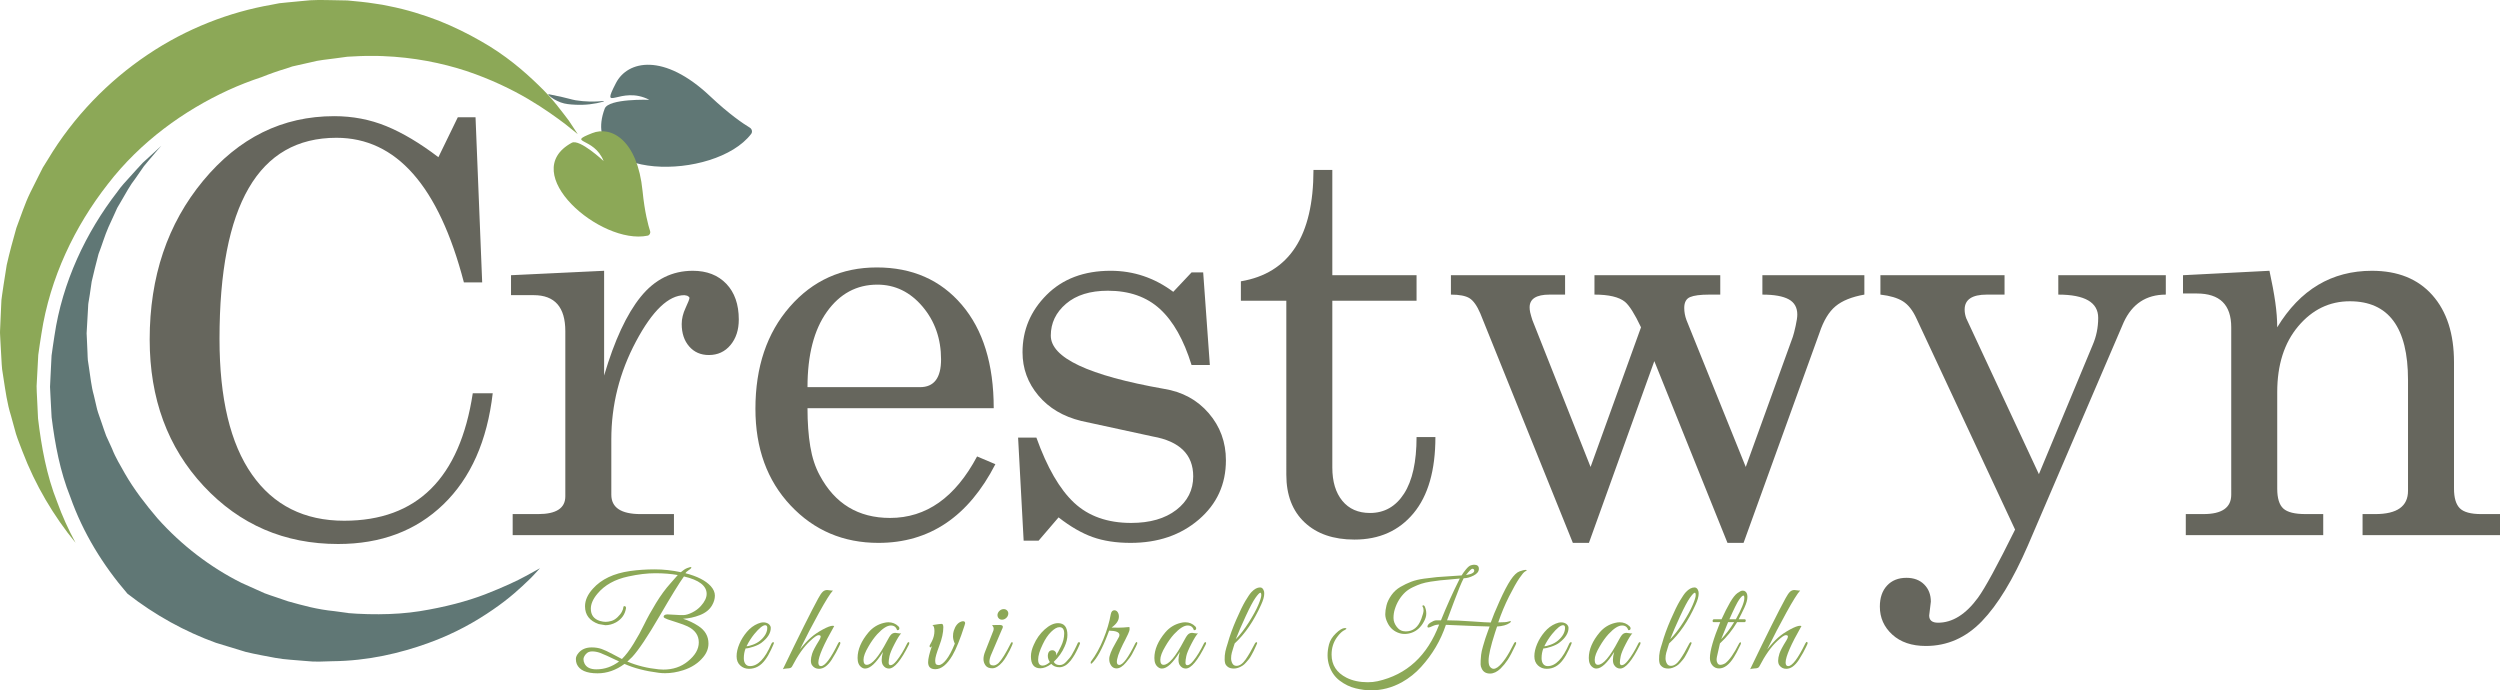
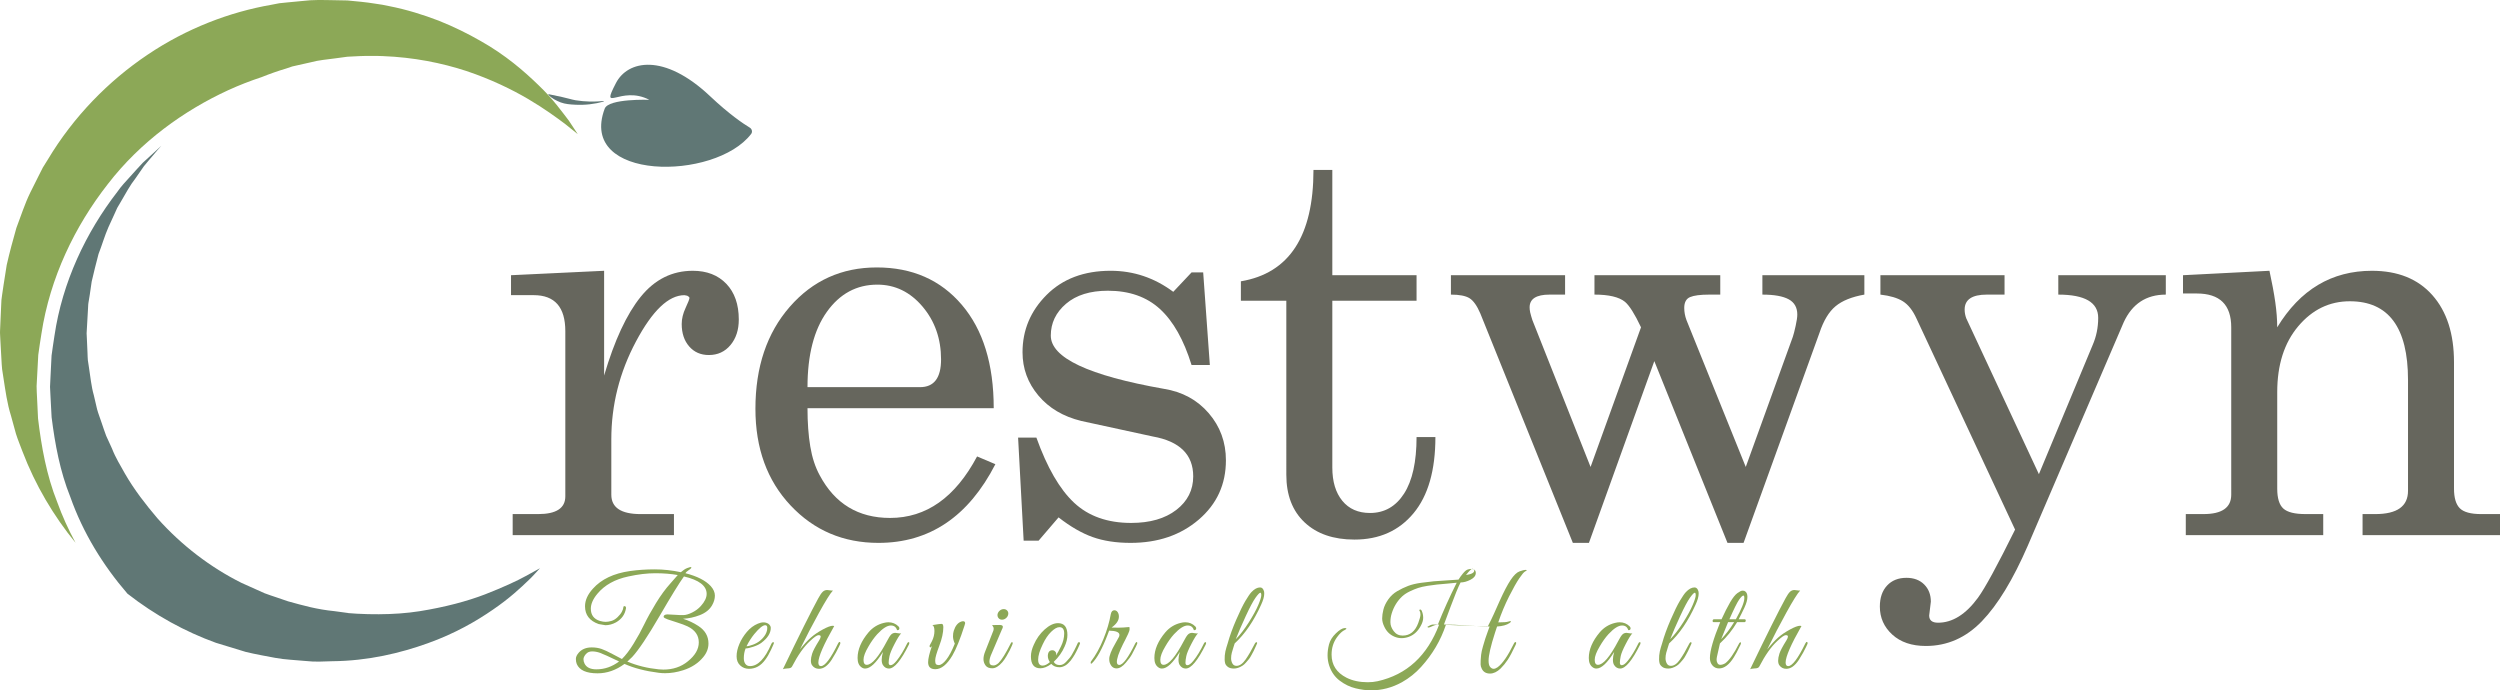
<svg xmlns="http://www.w3.org/2000/svg" version="1.1" id="Layer_1" x="0px" y="0px" viewBox="0 0 217.279 60" style="enable-background:new 0 0 217.279 60;" xml:space="preserve">
  <style type="text/css">
	.st0{fill:#8CA857;}
	.st1{fill:#66665D;}
	.st2{fill:#607775;}
</style>
  <g>
    <g>
      <path class="st0" d="M61.574,55.931c0,0.425-0.153,0.822-0.459,1.188    c-0.434,0.524-1.013,0.901-1.738,1.132c-0.538,0.171-1.061,0.258-1.57,0.258    c-0.187,0-0.37-0.011-0.549-0.034c-1.173-0.149-2.167-0.407-2.982-0.773    c-0.739,0.546-1.52,0.818-2.342,0.818c-0.972,0-1.574-0.269-1.806-0.807    c-0.052-0.126-0.078-0.276-0.078-0.448c0-0.171,0.086-0.355,0.258-0.549    c0.269-0.299,0.643-0.448,1.121-0.448c0.314,0,0.599,0.045,0.852,0.134    c0.254,0.09,0.568,0.236,0.941,0.437c0.374,0.202,0.65,0.348,0.829,0.437    c0.329-0.321,0.669-0.767,1.02-1.34c0.351-0.571,0.66-1.132,0.924-1.682    c0.266-0.549,0.604-1.16,1.015-1.833c0.411-0.672,0.829-1.244,1.256-1.715    l0.638-0.728c-0.59-0.105-1.24-0.157-1.951-0.157    c-0.71,0-1.491,0.093-2.342,0.28c-1.166,0.246-2.063,0.747-2.691,1.502    c-0.381,0.456-0.571,0.89-0.571,1.301c0,0.546,0.265,0.901,0.795,1.065    c0.187,0.052,0.351,0.078,0.493,0.078c0.143,0,0.306-0.026,0.494-0.078    c0.186-0.053,0.368-0.163,0.543-0.331c0.176-0.168,0.302-0.33,0.381-0.487    c0.078-0.157,0.118-0.275,0.118-0.353c0-0.079,0.037-0.118,0.112-0.118    c0.075,0.008,0.115,0.06,0.123,0.157v0.011    c-0.082,0.546-0.374,0.96-0.874,1.245c-0.306,0.165-0.613,0.246-0.919,0.246    l-0.583-0.1c-0.792-0.277-1.188-0.792-1.188-1.548    c0-0.515,0.228-1.024,0.683-1.525c0.733-0.822,1.809-1.334,3.229-1.536    c0.688-0.097,1.403-0.145,2.147-0.145s1.5,0.082,2.27,0.246    c0.21-0.179,0.392-0.299,0.549-0.358c0.157-0.06,0.249-0.09,0.275-0.09    c0.025,0,0.042,0.003,0.05,0.011c0.045,0,0.054,0.025,0.028,0.073    s-0.109,0.118-0.246,0.207c-0.138,0.09-0.222,0.172-0.252,0.247    c1.016,0.261,1.749,0.635,2.197,1.121c0.239,0.269,0.358,0.544,0.358,0.824    s-0.082,0.562-0.246,0.846c-0.217,0.374-0.568,0.655-1.054,0.846    c-0.486,0.19-0.975,0.297-1.469,0.319c0.478,0.149,0.923,0.359,1.334,0.628    C61.283,54.788,61.574,55.295,61.574,55.931z M53.805,57.489    c-0.874-0.419-1.428-0.669-1.66-0.751c-0.232-0.081-0.461-0.123-0.689-0.123    c-0.228,0-0.409,0.081-0.543,0.241c-0.135,0.16-0.202,0.306-0.202,0.437    s0.03,0.256,0.09,0.375c0.164,0.337,0.508,0.505,1.031,0.505    C52.542,58.173,53.2,57.945,53.805,57.489z M57.65,58.195    c0.837,0,1.548-0.239,2.13-0.717c0.635-0.509,0.953-1.058,0.953-1.648    c0-0.613-0.325-1.076-0.975-1.391c-0.239-0.112-0.532-0.222-0.88-0.33    c-0.347-0.109-0.627-0.2-0.84-0.275c-0.213-0.075-0.334-0.145-0.364-0.213    c0-0.142,0.108-0.216,0.325-0.224c0.142,0,0.358,0.011,0.649,0.034    c0.292,0.022,0.542,0.031,0.751,0.028c0.21-0.004,0.462-0.079,0.757-0.224    c0.295-0.146,0.547-0.334,0.756-0.566c0.336-0.374,0.504-0.725,0.504-1.054    c0-0.703-0.658-1.207-1.973-1.514c-0.396,0.546-1.106,1.698-2.13,3.459    c-1.024,1.76-1.812,2.939-2.365,3.537l-0.426,0.403    c0.845,0.351,1.752,0.576,2.724,0.673C57.389,58.188,57.523,58.195,57.65,58.195z    " />
      <path class="st0" d="M64.803,56.356c-0.105,0.255-0.157,0.538-0.157,0.852    c0,0.21,0.047,0.375,0.14,0.499c0.093,0.123,0.226,0.185,0.398,0.185    c0.68,0,1.296-0.639,1.85-1.918c0.052-0.119,0.115-0.171,0.19-0.156    c0.03,0.007,0.045,0.025,0.045,0.056c0,0.03-0.084,0.226-0.252,0.588    c-0.168,0.362-0.339,0.655-0.51,0.88c-0.381,0.524-0.852,0.785-1.413,0.785    c-0.299,0-0.554-0.097-0.762-0.292c-0.209-0.194-0.314-0.459-0.314-0.795    c0-0.336,0.081-0.694,0.241-1.071c0.16-0.378,0.379-0.729,0.656-1.054    c0.276-0.325,0.594-0.563,0.953-0.712c0.172-0.075,0.336-0.112,0.493-0.112    c0.157,0,0.303,0.045,0.437,0.134c0.127,0.105,0.191,0.221,0.191,0.348    c0,0.448-0.269,0.878-0.807,1.289c-0.165,0.127-0.396,0.241-0.695,0.342    C65.187,56.306,64.96,56.356,64.803,56.356z M66.685,54.563    c0-0.149-0.059-0.225-0.179-0.225c-0.21,0-0.527,0.258-0.953,0.774    c-0.254,0.313-0.478,0.665-0.672,1.054c0.127,0,0.312-0.045,0.555-0.135    c0.243-0.089,0.454-0.209,0.633-0.358C66.48,55.321,66.685,54.951,66.685,54.563z    " />
      <path class="st0" d="M71.125,57.579c0,0.209,0.075,0.314,0.224,0.314    c0.351,0,0.848-0.658,1.492-1.974c0.052-0.104,0.098-0.145,0.14-0.123    c0.041,0.023,0.061,0.053,0.061,0.09s-0.042,0.143-0.129,0.319    c-0.086,0.176-0.171,0.344-0.257,0.504c-0.087,0.161-0.211,0.372-0.376,0.633    c-0.344,0.524-0.71,0.785-1.099,0.785c-0.254,0-0.456-0.104-0.605-0.314    c-0.067-0.097-0.101-0.23-0.101-0.398s0.037-0.372,0.112-0.61    c0.075-0.239,0.281-0.628,0.617-1.166c0.081-0.134,0.123-0.241,0.123-0.319    c0-0.079-0.064-0.118-0.191-0.118c-0.126,0-0.369,0.168-0.728,0.504    c-0.538,0.494-1.061,1.234-1.57,2.22c-0.052,0.112-0.19,0.168-0.414,0.168    c-0.202,0.015-0.329,0.037-0.381,0.067c1.419-2.952,2.447-5.01,3.083-6.177    c0.142-0.261,0.267-0.444,0.376-0.549c0.108-0.104,0.237-0.157,0.386-0.157    c0.037,0,0.116,0.01,0.236,0.028c0.119,0.019,0.209,0.025,0.268,0.017    c-0.224,0.232-0.626,0.873-1.205,1.923c-0.579,1.05-1.134,2.117-1.665,3.201    c0.351-0.441,0.667-0.784,0.947-1.031c0.28-0.246,0.622-0.48,1.026-0.7    c0.403-0.221,0.699-0.331,0.885-0.331c0.045,0,0.086,0.008,0.123,0.023    C71.585,56.02,71.125,57.078,71.125,57.579z" />
      <path class="st0" d="M77.751,55.959c-0.247,0.475-0.395,0.829-0.443,1.065    c-0.048,0.235-0.073,0.426-0.073,0.572c0,0.145,0.056,0.218,0.168,0.218    c0.142,0,0.318-0.131,0.527-0.392c0.306-0.381,0.609-0.878,0.908-1.491    c0.03-0.068,0.063-0.105,0.1-0.112c0.06-0.023,0.09,0,0.09,0.067    c0,0.037-0.011,0.082-0.034,0.134c-0.688,1.391-1.267,2.085-1.737,2.085    c-0.217,0-0.393-0.104-0.527-0.313c-0.067-0.112-0.101-0.261-0.101-0.449    c0-0.186,0.037-0.414,0.112-0.683c-0.598,0.964-1.114,1.446-1.547,1.446    c-0.12,0-0.228-0.037-0.325-0.112c-0.224-0.157-0.336-0.425-0.336-0.806    c0-0.733,0.318-1.476,0.953-2.231c0.359-0.419,0.8-0.691,1.323-0.818    c0.143-0.037,0.277-0.056,0.404-0.056c0.344,0,0.635,0.12,0.874,0.358    c0.075,0.082,0.097,0.161,0.067,0.236c-0.03,0.075-0.093,0.104-0.19,0.089    c-0.082-0.269-0.262-0.403-0.538-0.403c-0.322,0-0.717,0.254-1.189,0.762    c-0.269,0.299-0.52,0.65-0.751,1.054c-0.291,0.486-0.437,0.874-0.437,1.166    c0,0.292,0.093,0.437,0.28,0.437c0.449,0,1.036-0.687,1.761-2.062    c0.142-0.277,0.261-0.465,0.358-0.566s0.221-0.151,0.37-0.151    c0.03,0,0.106,0.011,0.23,0.033c0.123,0.023,0.215,0.026,0.274,0.011    C78.188,55.18,77.997,55.484,77.751,55.959z" />
      <path class="st0" d="M83.882,54.17l-0.056,0.202c-0.381,1.189-0.733,2.055-1.054,2.601    c-0.471,0.792-0.964,1.188-1.48,1.188c-0.419,0-0.628-0.201-0.628-0.605    c0-0.306,0.112-0.78,0.337-1.424c-0.076,0.12-0.133,0.159-0.174,0.118    c-0.042-0.041-0.051-0.092-0.028-0.151l0.202-0.381    c0.142-0.292,0.212-0.583,0.212-0.874c0-0.292-0.059-0.464-0.179-0.516    c0.448-0.075,0.71-0.11,0.785-0.106c0.074,0.003,0.121,0.036,0.14,0.095    c0.018,0.06,0.028,0.127,0.028,0.202c0,0.456-0.118,0.994-0.353,1.614    c-0.236,0.621-0.353,1.037-0.353,1.25s0.033,0.336,0.101,0.369    c0.067,0.034,0.134,0.051,0.201,0.051c0.194,0,0.415-0.157,0.661-0.471    c0.247-0.314,0.493-0.777,0.74-1.39c-0.105-0.239-0.157-0.45-0.157-0.633    c0-0.183,0.022-0.346,0.067-0.488c0.135-0.426,0.348-0.691,0.639-0.795    c0.059-0.023,0.115-0.034,0.168-0.034C83.823,53.991,83.882,54.051,83.882,54.17    z" />
      <path class="st0" d="M86.338,57.836c0.142,0,0.291-0.07,0.448-0.212    c0.277-0.277,0.627-0.841,1.054-1.693c0.053-0.112,0.104-0.146,0.157-0.101    c0.015,0.014,0.022,0.039,0.022,0.073c0,0.033-0.03,0.115-0.089,0.246    c-0.06,0.131-0.114,0.249-0.163,0.353c-0.048,0.104-0.142,0.275-0.28,0.51    c-0.138,0.235-0.263,0.417-0.375,0.543c-0.306,0.351-0.596,0.527-0.869,0.527    c-0.273,0-0.469-0.082-0.588-0.247c-0.12-0.164-0.179-0.347-0.179-0.549    c0-0.201,0.048-0.422,0.146-0.661l0.717-1.827    c0.014-0.045,0.022-0.104,0.022-0.179s-0.045-0.172-0.134-0.292l0.616-0.011    c0.171,0,0.273,0.032,0.302,0.095c0.031,0.064,0.008,0.163-0.067,0.297    l-0.896,2.097c-0.127,0.276-0.191,0.512-0.191,0.706    C85.99,57.728,86.106,57.836,86.338,57.836z M87.436,53.722    c-0.105,0.09-0.221,0.135-0.348,0.135c-0.126,0-0.228-0.045-0.302-0.135    c-0.075-0.089-0.104-0.198-0.09-0.325c0.023-0.126,0.086-0.235,0.191-0.325    c0.104-0.089,0.22-0.134,0.347-0.134s0.23,0.045,0.308,0.134    c0.079,0.09,0.107,0.199,0.084,0.325C87.604,53.524,87.541,53.633,87.436,53.722z    " />
      <path class="st0" d="M91.953,54.159c0.546,0,0.818,0.344,0.818,1.031    c0,0.314-0.082,0.65-0.246,1.009c-0.21,0.486-0.524,0.926-0.942,1.323    c0.098,0.187,0.273,0.28,0.527,0.28c0.202,0,0.392-0.101,0.571-0.303    c0.225-0.231,0.385-0.435,0.482-0.61c0.098-0.176,0.168-0.305,0.213-0.387    c0.045-0.082,0.103-0.2,0.174-0.353c0.07-0.153,0.114-0.246,0.129-0.28    c0.014-0.034,0.041-0.05,0.078-0.05c0.075-0.008,0.112,0.019,0.112,0.078    c0,0.022-0.008,0.048-0.022,0.078l-0.067,0.157    c-0.045,0.105-0.079,0.18-0.101,0.224c-0.023,0.045-0.062,0.126-0.118,0.241    c-0.056,0.116-0.104,0.208-0.146,0.275c-0.041,0.067-0.097,0.157-0.168,0.269    s-0.134,0.201-0.19,0.269c-0.056,0.067-0.126,0.142-0.208,0.224    c-0.081,0.082-0.16,0.145-0.235,0.19c-0.187,0.112-0.363,0.168-0.526,0.168    c-0.307,0-0.546-0.097-0.718-0.291c-0.344,0.254-0.661,0.381-0.953,0.381    c-0.546,0-0.818-0.344-0.818-1.031c0-0.314,0.082-0.65,0.246-1.009    c0.225-0.523,0.54-0.968,0.947-1.335C91.2,54.343,91.587,54.159,91.953,54.159    z M92.076,54.507c-0.201,0-0.441,0.134-0.717,0.403    c-0.277,0.269-0.523,0.635-0.739,1.099c-0.262,0.538-0.393,0.979-0.393,1.323    c0,0.344,0.131,0.516,0.393,0.516c0.187,0,0.396-0.101,0.627-0.303    c-0.12-0.171-0.179-0.355-0.179-0.549c0.014-0.321,0.146-0.482,0.392-0.482    c0.097,0,0.177,0.034,0.241,0.101c0.064,0.067,0.095,0.129,0.095,0.185    s-0.008,0.114-0.022,0.174c0.126-0.187,0.273-0.452,0.437-0.796    c0.187-0.381,0.28-0.755,0.28-1.121C92.492,54.69,92.353,54.507,92.076,54.507    z" />
      <path class="st0" d="M97.245,53.588c0,0.336-0.212,0.654-0.638,0.953    c0.149,0.008,0.349,0.011,0.599,0.011c0.25,0,0.566-0.019,0.947-0.056    c0.015,0.023,0.022,0.082,0.022,0.18c0,0.097-0.044,0.241-0.134,0.431    s-0.17,0.355-0.241,0.493c-0.071,0.138-0.138,0.269-0.202,0.392    s-0.134,0.275-0.213,0.454c-0.078,0.179-0.143,0.344-0.196,0.493    c-0.187,0.568-0.156,0.852,0.09,0.852c0.314,0,0.778-0.624,1.39-1.873    c0.053-0.097,0.096-0.134,0.129-0.112c0.034,0.023,0.051,0.051,0.051,0.084    c0,0.034-0.049,0.15-0.146,0.348c-0.097,0.198-0.202,0.402-0.314,0.61    c-0.112,0.21-0.288,0.452-0.526,0.729c-0.284,0.344-0.557,0.515-0.818,0.515    c-0.292,0-0.493-0.176-0.605-0.526c-0.023-0.068-0.034-0.169-0.034-0.303    s0.043-0.314,0.129-0.538c0.086-0.224,0.222-0.497,0.409-0.818    c0.187-0.321,0.291-0.51,0.314-0.566c0.022-0.056,0.033-0.11,0.033-0.162    c0-0.232-0.299-0.355-0.896-0.37l-0.135,0.359    c-0.47,1.233-0.923,2.059-1.356,2.477c-0.075,0.067-0.113,0.045-0.113-0.067    c0-0.023,0.008-0.048,0.023-0.079c0.419-0.553,0.781-1.206,1.087-1.962    c0.306-0.755,0.52-1.472,0.638-2.152c0.045-0.232,0.149-0.347,0.314-0.347    s0.284,0.104,0.359,0.313C97.234,53.42,97.245,53.498,97.245,53.588z" />
      <path class="st0" d="M103.546,55.959c-0.247,0.475-0.395,0.829-0.443,1.065    c-0.048,0.235-0.073,0.426-0.073,0.572c0,0.145,0.056,0.218,0.168,0.218    c0.142,0,0.318-0.131,0.527-0.392c0.306-0.381,0.609-0.878,0.908-1.491    c0.03-0.068,0.063-0.105,0.1-0.112c0.06-0.023,0.09,0,0.09,0.067    c0,0.037-0.011,0.082-0.034,0.134c-0.688,1.391-1.267,2.085-1.737,2.085    c-0.217,0-0.393-0.104-0.527-0.313c-0.067-0.112-0.101-0.261-0.101-0.449    c0-0.186,0.037-0.414,0.112-0.683c-0.598,0.964-1.114,1.446-1.547,1.446    c-0.12,0-0.228-0.037-0.325-0.112c-0.224-0.157-0.336-0.425-0.336-0.806    c0-0.733,0.318-1.476,0.953-2.231c0.359-0.419,0.8-0.691,1.323-0.818    c0.143-0.037,0.277-0.056,0.404-0.056c0.344,0,0.635,0.12,0.874,0.358    c0.075,0.082,0.097,0.161,0.067,0.236c-0.03,0.075-0.093,0.104-0.19,0.089    c-0.082-0.269-0.262-0.403-0.538-0.403c-0.322,0-0.717,0.254-1.189,0.762    c-0.269,0.299-0.52,0.65-0.751,1.054c-0.291,0.486-0.437,0.874-0.437,1.166    c0,0.292,0.093,0.437,0.28,0.437c0.449,0,1.036-0.687,1.761-2.062    c0.142-0.277,0.261-0.465,0.358-0.566c0.097-0.101,0.221-0.151,0.37-0.151    c0.03,0,0.106,0.011,0.23,0.033c0.123,0.023,0.215,0.026,0.274,0.011    C103.983,55.18,103.792,55.484,103.546,55.959z" />
      <path class="st0" d="M107.21,56.228c-0.059,0.175-0.11,0.344-0.151,0.504    c-0.042,0.16-0.062,0.321-0.062,0.482c0,0.16,0.037,0.31,0.112,0.448    s0.194,0.207,0.359,0.207c0.269,0,0.531-0.181,0.784-0.543    c0.254-0.362,0.523-0.824,0.807-1.385c0.059-0.104,0.115-0.146,0.168-0.123    c0.037,0.03,0.045,0.069,0.023,0.117c-0.023,0.049-0.07,0.154-0.141,0.314    c-0.07,0.16-0.123,0.273-0.156,0.336c-0.034,0.064-0.094,0.176-0.18,0.336    c-0.086,0.161-0.16,0.28-0.224,0.359c-0.064,0.078-0.149,0.179-0.258,0.302    c-0.108,0.124-0.211,0.216-0.308,0.275c-0.261,0.165-0.508,0.246-0.739,0.246    s-0.412-0.05-0.538-0.151c-0.127-0.101-0.204-0.209-0.23-0.325    c-0.026-0.115-0.039-0.218-0.039-0.308c0-0.09,0.003-0.205,0.011-0.347    c0.023-0.239,0.069-0.471,0.14-0.695c0.071-0.224,0.11-0.351,0.118-0.381    c0.171-0.621,0.417-1.296,0.734-2.029s0.587-1.284,0.807-1.654    c0.22-0.37,0.394-0.622,0.521-0.756c0.254-0.269,0.504-0.404,0.75-0.404    c0.172,0,0.288,0.124,0.348,0.37c0.007,0.045,0.011,0.101,0.011,0.168    c0,0.255-0.09,0.576-0.269,0.964c-0.643,1.427-1.408,2.549-2.298,3.363    C107.304,55.95,107.271,56.052,107.21,56.228z M108.533,54.092    c0.374-0.59,0.649-1.093,0.824-1.508c0.176-0.415,0.263-0.697,0.263-0.846    s-0.026-0.224-0.078-0.224c-0.075,0-0.217,0.148-0.426,0.442    c-0.21,0.295-0.492,0.826-0.846,1.592c-0.355,0.767-0.644,1.437-0.868,2.013    C107.783,55.172,108.16,54.682,108.533,54.092z" />
-       <path class="st0" d="M130.332,52.242c0.363-0.807,0.682-1.418,0.958-1.833    c0.276-0.415,0.536-0.665,0.779-0.751c0.243-0.086,0.407-0.129,0.493-0.129    c0.086,0,0.128,0.012,0.128,0.034s-0.048,0.058-0.145,0.106    c-0.098,0.049-0.263,0.245-0.499,0.589c-0.235,0.344-0.532,0.87-0.891,1.581    c-0.358,0.71-0.672,1.461-0.941,2.253c0.456,0,0.745-0.022,0.869-0.067    c0.123-0.045,0.198-0.053,0.224-0.023c0.025,0.031-0.009,0.079-0.107,0.146    c-0.246,0.172-0.609,0.273-1.087,0.302c-0.008,0.015-0.067,0.195-0.179,0.538    c-0.374,1.159-0.56,1.97-0.56,2.433c0,0.261,0.047,0.445,0.14,0.549    s0.192,0.157,0.297,0.157c0.104,0,0.22-0.045,0.347-0.135    c0.426-0.313,0.893-0.99,1.402-2.029c0.059-0.126,0.117-0.179,0.173-0.157    c0.056,0.023,0.054,0.101-0.005,0.236c-0.277,0.59-0.507,1.024-0.689,1.3    c-0.183,0.277-0.391,0.531-0.622,0.762c-0.306,0.292-0.613,0.437-0.919,0.437    c-0.344,0-0.583-0.142-0.717-0.425c-0.067-0.135-0.101-0.258-0.101-0.37    s0.002-0.23,0.006-0.353c0.003-0.123,0.016-0.284,0.039-0.482    c0.022-0.198,0.076-0.445,0.162-0.739c0.086-0.295,0.154-0.52,0.202-0.673    c0.048-0.153,0.121-0.36,0.219-0.622c0.097-0.261,0.149-0.403,0.156-0.426    c-0.321,0-1.588-0.048-3.8-0.145c-0.456,1.36-1.173,2.578-2.153,3.655    c-0.478,0.531-1.035,0.975-1.67,1.334C120.988,59.765,120.091,60,119.15,60    c-0.396,0-0.838-0.058-1.324-0.174c-0.486-0.115-0.945-0.336-1.379-0.661    c-0.434-0.325-0.742-0.764-0.924-1.317c-0.183-0.554-0.189-1.166-0.017-1.839    c0.089-0.344,0.289-0.665,0.599-0.964c0.311-0.299,0.566-0.452,0.768-0.459    c0.075,0,0.12,0.009,0.134,0.028c0.015,0.019,0.009,0.041-0.016,0.067    c-0.026,0.026-0.059,0.047-0.096,0.062c-0.224,0.097-0.456,0.31-0.694,0.639    c-0.314,0.433-0.471,0.937-0.471,1.513c0,0.897,0.433,1.565,1.301,2.007    c0.523,0.261,1.136,0.392,1.838,0.392c0.306,0,0.594-0.03,0.863-0.089    c2.534-0.569,4.316-2.209,5.347-4.922c-0.194,0-0.383,0.043-0.566,0.129    c-0.183,0.087-0.302,0.129-0.358,0.129s-0.088-0.022-0.096-0.067    c0-0.127,0.09-0.249,0.269-0.364c0.18-0.116,0.337-0.182,0.471-0.196h0.437    c0.478-1.196,1.024-2.407,1.637-3.633c-0.194,0.023-0.471,0.048-0.829,0.079    c-0.359,0.03-0.65,0.056-0.874,0.078s-0.501,0.06-0.829,0.112    c-0.329,0.053-0.602,0.114-0.818,0.185c-0.217,0.071-0.458,0.17-0.723,0.297    c-0.266,0.127-0.488,0.273-0.667,0.437c-0.426,0.403-0.728,0.896-0.908,1.48    c-0.076,0.239-0.113,0.493-0.113,0.762c0,0.269,0.098,0.531,0.292,0.784    c0.194,0.255,0.452,0.381,0.773,0.381c0.635,0,1.087-0.366,1.357-1.099    c0.126-0.344,0.19-0.585,0.19-0.723c0-0.138-0.024-0.243-0.073-0.313    c-0.048-0.071-0.035-0.114,0.04-0.129c0.052-0.008,0.097,0.022,0.134,0.089    c0.09,0.194,0.135,0.404,0.135,0.628s-0.076,0.467-0.225,0.728    c-0.254,0.464-0.598,0.773-1.031,0.93c-0.21,0.075-0.419,0.112-0.628,0.112    s-0.419-0.044-0.627-0.134c-0.396-0.171-0.688-0.464-0.874-0.874    c-0.12-0.247-0.18-0.482-0.18-0.706s0.036-0.48,0.107-0.768    c0.07-0.287,0.211-0.581,0.42-0.88c0.209-0.299,0.471-0.54,0.784-0.723    c0.314-0.183,0.628-0.334,0.942-0.454c0.313-0.119,0.685-0.209,1.116-0.269    c0.43-0.059,0.803-0.104,1.121-0.134s0.7-0.056,1.149-0.079    c0.448-0.022,0.78-0.044,0.997-0.067c0.082-0.142,0.207-0.316,0.375-0.521    s0.312-0.325,0.432-0.358c0.119-0.034,0.213-0.051,0.28-0.051    c0.276,0,0.414,0.118,0.414,0.353s-0.153,0.432-0.459,0.588    c-0.306,0.157-0.594,0.236-0.863,0.236c-0.202,0.389-0.487,1.082-0.857,2.079    c-0.37,0.998-0.566,1.523-0.588,1.576c0.56,0,1.284,0.031,2.169,0.095    s1.43,0.095,1.631,0.095C129.713,53.67,129.97,53.05,130.332,52.242z     M127.972,49.429c-0.09,0-0.277,0.183-0.56,0.549    c0.486-0.075,0.725-0.205,0.717-0.393c-0.008-0.081-0.048-0.131-0.123-0.145    C127.998,49.432,127.987,49.429,127.972,49.429z" />
-       <path class="st0" d="M134.138,56.356c-0.105,0.255-0.157,0.538-0.157,0.852    c0,0.21,0.047,0.375,0.14,0.499c0.093,0.123,0.226,0.185,0.398,0.185    c0.68,0,1.296-0.639,1.85-1.918c0.052-0.119,0.115-0.171,0.19-0.156    c0.03,0.007,0.045,0.025,0.045,0.056c0,0.03-0.084,0.226-0.252,0.588    c-0.168,0.362-0.339,0.655-0.51,0.88c-0.381,0.524-0.852,0.785-1.413,0.785    c-0.299,0-0.554-0.097-0.762-0.292c-0.209-0.194-0.314-0.459-0.314-0.795    c0-0.336,0.081-0.694,0.241-1.071c0.16-0.378,0.379-0.729,0.656-1.054    c0.276-0.325,0.594-0.563,0.953-0.712c0.172-0.075,0.336-0.112,0.493-0.112    c0.157,0,0.303,0.045,0.437,0.134c0.127,0.105,0.191,0.221,0.191,0.348    c0,0.448-0.269,0.878-0.807,1.289c-0.165,0.127-0.396,0.241-0.695,0.342    C134.523,56.306,134.295,56.356,134.138,56.356z M136.021,54.563    c0-0.149-0.059-0.225-0.179-0.225c-0.21,0-0.527,0.258-0.953,0.774    c-0.254,0.313-0.478,0.665-0.672,1.054c0.127,0,0.312-0.045,0.555-0.135    c0.243-0.089,0.454-0.209,0.633-0.358    C135.816,55.321,136.021,54.951,136.021,54.563z" />
+       <path class="st0" d="M130.332,52.242c0.363-0.807,0.682-1.418,0.958-1.833    c0.276-0.415,0.536-0.665,0.779-0.751c0.243-0.086,0.407-0.129,0.493-0.129    c0.086,0,0.128,0.012,0.128,0.034s-0.048,0.058-0.145,0.106    c-0.098,0.049-0.263,0.245-0.499,0.589c-0.235,0.344-0.532,0.87-0.891,1.581    c-0.358,0.71-0.672,1.461-0.941,2.253c0.456,0,0.745-0.022,0.869-0.067    c0.123-0.045,0.198-0.053,0.224-0.023c0.025,0.031-0.009,0.079-0.107,0.146    c-0.246,0.172-0.609,0.273-1.087,0.302c-0.008,0.015-0.067,0.195-0.179,0.538    c-0.374,1.159-0.56,1.97-0.56,2.433c0,0.261,0.047,0.445,0.14,0.549    s0.192,0.157,0.297,0.157c0.104,0,0.22-0.045,0.347-0.135    c0.426-0.313,0.893-0.99,1.402-2.029c0.059-0.126,0.117-0.179,0.173-0.157    c0.056,0.023,0.054,0.101-0.005,0.236c-0.277,0.59-0.507,1.024-0.689,1.3    c-0.183,0.277-0.391,0.531-0.622,0.762c-0.306,0.292-0.613,0.437-0.919,0.437    c-0.344,0-0.583-0.142-0.717-0.425c-0.067-0.135-0.101-0.258-0.101-0.37    s0.002-0.23,0.006-0.353c0.003-0.123,0.016-0.284,0.039-0.482    c0.022-0.198,0.076-0.445,0.162-0.739c0.086-0.295,0.154-0.52,0.202-0.673    c0.048-0.153,0.121-0.36,0.219-0.622c0.097-0.261,0.149-0.403,0.156-0.426    c-0.321,0-1.588-0.048-3.8-0.145c-0.456,1.36-1.173,2.578-2.153,3.655    c-0.478,0.531-1.035,0.975-1.67,1.334C120.988,59.765,120.091,60,119.15,60    c-0.396,0-0.838-0.058-1.324-0.174c-0.486-0.115-0.945-0.336-1.379-0.661    c-0.434-0.325-0.742-0.764-0.924-1.317c-0.183-0.554-0.189-1.166-0.017-1.839    c0.089-0.344,0.289-0.665,0.599-0.964c0.311-0.299,0.566-0.452,0.768-0.459    c0.075,0,0.12,0.009,0.134,0.028c0.015,0.019,0.009,0.041-0.016,0.067    c-0.026,0.026-0.059,0.047-0.096,0.062c-0.224,0.097-0.456,0.31-0.694,0.639    c-0.314,0.433-0.471,0.937-0.471,1.513c0,0.897,0.433,1.565,1.301,2.007    c0.523,0.261,1.136,0.392,1.838,0.392c0.306,0,0.594-0.03,0.863-0.089    c2.534-0.569,4.316-2.209,5.347-4.922c-0.194,0-0.383,0.043-0.566,0.129    c-0.183,0.087-0.302,0.129-0.358,0.129s-0.088-0.022-0.096-0.067    c0.18-0.116,0.337-0.182,0.471-0.196h0.437    c0.478-1.196,1.024-2.407,1.637-3.633c-0.194,0.023-0.471,0.048-0.829,0.079    c-0.359,0.03-0.65,0.056-0.874,0.078s-0.501,0.06-0.829,0.112    c-0.329,0.053-0.602,0.114-0.818,0.185c-0.217,0.071-0.458,0.17-0.723,0.297    c-0.266,0.127-0.488,0.273-0.667,0.437c-0.426,0.403-0.728,0.896-0.908,1.48    c-0.076,0.239-0.113,0.493-0.113,0.762c0,0.269,0.098,0.531,0.292,0.784    c0.194,0.255,0.452,0.381,0.773,0.381c0.635,0,1.087-0.366,1.357-1.099    c0.126-0.344,0.19-0.585,0.19-0.723c0-0.138-0.024-0.243-0.073-0.313    c-0.048-0.071-0.035-0.114,0.04-0.129c0.052-0.008,0.097,0.022,0.134,0.089    c0.09,0.194,0.135,0.404,0.135,0.628s-0.076,0.467-0.225,0.728    c-0.254,0.464-0.598,0.773-1.031,0.93c-0.21,0.075-0.419,0.112-0.628,0.112    s-0.419-0.044-0.627-0.134c-0.396-0.171-0.688-0.464-0.874-0.874    c-0.12-0.247-0.18-0.482-0.18-0.706s0.036-0.48,0.107-0.768    c0.07-0.287,0.211-0.581,0.42-0.88c0.209-0.299,0.471-0.54,0.784-0.723    c0.314-0.183,0.628-0.334,0.942-0.454c0.313-0.119,0.685-0.209,1.116-0.269    c0.43-0.059,0.803-0.104,1.121-0.134s0.7-0.056,1.149-0.079    c0.448-0.022,0.78-0.044,0.997-0.067c0.082-0.142,0.207-0.316,0.375-0.521    s0.312-0.325,0.432-0.358c0.119-0.034,0.213-0.051,0.28-0.051    c0.276,0,0.414,0.118,0.414,0.353s-0.153,0.432-0.459,0.588    c-0.306,0.157-0.594,0.236-0.863,0.236c-0.202,0.389-0.487,1.082-0.857,2.079    c-0.37,0.998-0.566,1.523-0.588,1.576c0.56,0,1.284,0.031,2.169,0.095    s1.43,0.095,1.631,0.095C129.713,53.67,129.97,53.05,130.332,52.242z     M127.972,49.429c-0.09,0-0.277,0.183-0.56,0.549    c0.486-0.075,0.725-0.205,0.717-0.393c-0.008-0.081-0.048-0.131-0.123-0.145    C127.998,49.432,127.987,49.429,127.972,49.429z" />
      <path class="st0" d="M141.302,55.959c-0.247,0.475-0.395,0.829-0.443,1.065    c-0.048,0.235-0.073,0.426-0.073,0.572c0,0.145,0.056,0.218,0.168,0.218    c0.142,0,0.318-0.131,0.527-0.392c0.306-0.381,0.609-0.878,0.908-1.491    c0.03-0.068,0.063-0.105,0.1-0.112c0.06-0.023,0.09,0,0.09,0.067    c0,0.037-0.011,0.082-0.034,0.134c-0.688,1.391-1.267,2.085-1.737,2.085    c-0.217,0-0.393-0.104-0.527-0.313c-0.067-0.112-0.101-0.261-0.101-0.449    c0-0.186,0.037-0.414,0.112-0.683c-0.598,0.964-1.114,1.446-1.547,1.446    c-0.12,0-0.228-0.037-0.325-0.112c-0.224-0.157-0.336-0.425-0.336-0.806    c0-0.733,0.317-1.476,0.952-2.231c0.359-0.419,0.8-0.691,1.323-0.818    c0.143-0.037,0.277-0.056,0.404-0.056c0.344,0,0.635,0.12,0.874,0.358    c0.075,0.082,0.097,0.161,0.067,0.236c-0.03,0.075-0.093,0.104-0.19,0.089    c-0.082-0.269-0.262-0.403-0.538-0.403c-0.322,0-0.717,0.254-1.189,0.762    c-0.269,0.299-0.52,0.65-0.751,1.054c-0.291,0.486-0.437,0.874-0.437,1.166    c0,0.292,0.093,0.437,0.28,0.437c0.449,0,1.036-0.687,1.761-2.062    c0.142-0.277,0.261-0.465,0.358-0.566c0.097-0.101,0.221-0.151,0.37-0.151    c0.03,0,0.106,0.011,0.23,0.033c0.123,0.023,0.215,0.026,0.274,0.011    C141.739,55.18,141.548,55.484,141.302,55.959z" />
      <path class="st0" d="M144.967,56.228c-0.059,0.175-0.11,0.344-0.151,0.504    c-0.042,0.16-0.062,0.321-0.062,0.482c0,0.16,0.037,0.31,0.112,0.448    s0.194,0.207,0.359,0.207c0.269,0,0.531-0.181,0.784-0.543    c0.254-0.362,0.523-0.824,0.807-1.385c0.059-0.104,0.115-0.146,0.168-0.123    c0.037,0.03,0.045,0.069,0.023,0.117c-0.023,0.049-0.07,0.154-0.141,0.314    c-0.07,0.16-0.123,0.273-0.156,0.336c-0.034,0.064-0.094,0.176-0.18,0.336    c-0.086,0.161-0.16,0.28-0.224,0.359c-0.064,0.078-0.149,0.179-0.258,0.302    c-0.108,0.124-0.211,0.216-0.308,0.275c-0.261,0.165-0.508,0.246-0.739,0.246    c-0.232,0-0.412-0.05-0.538-0.151c-0.127-0.101-0.204-0.209-0.23-0.325    c-0.026-0.115-0.039-0.218-0.039-0.308c0-0.09,0.003-0.205,0.011-0.347    c0.023-0.239,0.069-0.471,0.14-0.695c0.071-0.224,0.11-0.351,0.118-0.381    c0.171-0.621,0.417-1.296,0.734-2.029s0.587-1.284,0.807-1.654    c0.22-0.37,0.394-0.622,0.521-0.756c0.254-0.269,0.504-0.404,0.75-0.404    c0.172,0,0.288,0.124,0.348,0.37c0.007,0.045,0.011,0.101,0.011,0.168    c0,0.255-0.09,0.576-0.269,0.964c-0.643,1.427-1.408,2.549-2.298,3.363    C145.06,55.95,145.027,56.052,144.967,56.228z M146.29,54.092    c0.374-0.59,0.649-1.093,0.824-1.508c0.176-0.415,0.263-0.697,0.263-0.846    s-0.026-0.224-0.078-0.224c-0.075,0-0.217,0.148-0.426,0.442    c-0.21,0.295-0.492,0.826-0.846,1.592c-0.355,0.767-0.644,1.437-0.868,2.013    C145.539,55.172,145.916,54.682,146.29,54.092z" />
      <path class="st0" d="M148.611,57.187c0-0.621,0.299-1.66,0.896-3.116h-0.583    c-0.037,0-0.061-0.021-0.073-0.062c-0.011-0.041-0.007-0.082,0.012-0.123    c0.019-0.042,0.047-0.062,0.084-0.062h0.672    c0.269-0.59,0.52-1.083,0.751-1.48c0.232-0.396,0.444-0.663,0.638-0.801    c0.194-0.138,0.334-0.208,0.421-0.208c0.086,0,0.147,0.008,0.185,0.023    c0.171,0.082,0.257,0.252,0.257,0.51c0,0.257-0.086,0.57-0.257,0.936    c-0.172,0.367-0.34,0.706-0.505,1.02h0.538c0.037,0,0.062,0.02,0.073,0.062    c0.011,0.041,0.008,0.082-0.011,0.123s-0.047,0.062-0.084,0.062h-0.65    c-0.411,0.694-0.908,1.312-1.491,1.849l-0.258,1.144    c-0.023,0.098-0.034,0.193-0.034,0.286s0.026,0.188,0.079,0.286    c0.052,0.097,0.134,0.145,0.246,0.145c0.127,0,0.269-0.044,0.426-0.134    c0.359-0.269,0.755-0.834,1.189-1.693c0.03-0.067,0.065-0.109,0.106-0.123    c0.041-0.015,0.065-0.006,0.073,0.028c0.008,0.033-0.004,0.087-0.034,0.162    c-0.246,0.516-0.441,0.882-0.582,1.099c-0.404,0.65-0.834,0.975-1.29,0.975    c-0.232,0-0.422-0.086-0.571-0.258C148.685,57.665,148.611,57.448,148.611,57.187z     M150.718,54.07h-0.526c-0.09,0.209-0.292,0.705-0.606,1.491    C149.989,55.142,150.366,54.646,150.718,54.07z M150.864,53.823    c0.493-0.882,0.739-1.495,0.739-1.839c0-0.149-0.026-0.224-0.078-0.224    c-0.082,0-0.207,0.12-0.375,0.359c-0.169,0.239-0.451,0.807-0.846,1.704H150.864    z" />
      <path class="st0" d="M155.191,57.579c0,0.209,0.075,0.314,0.224,0.314    c0.351,0,0.848-0.658,1.492-1.974c0.052-0.104,0.098-0.145,0.14-0.123    c0.041,0.023,0.061,0.053,0.061,0.09s-0.042,0.143-0.129,0.319    c-0.086,0.176-0.171,0.344-0.257,0.504c-0.087,0.161-0.211,0.372-0.376,0.633    c-0.344,0.524-0.71,0.785-1.099,0.785c-0.254,0-0.456-0.104-0.605-0.314    c-0.067-0.097-0.101-0.23-0.101-0.398s0.037-0.372,0.112-0.61    c0.075-0.239,0.281-0.628,0.617-1.166c0.081-0.134,0.123-0.241,0.123-0.319    c0-0.079-0.064-0.118-0.191-0.118c-0.126,0-0.369,0.168-0.728,0.504    c-0.538,0.494-1.061,1.234-1.57,2.22c-0.052,0.112-0.19,0.168-0.414,0.168    c-0.202,0.015-0.329,0.037-0.381,0.067c1.419-2.952,2.447-5.01,3.083-6.177    c0.142-0.261,0.267-0.444,0.376-0.549c0.108-0.104,0.237-0.157,0.386-0.157    c0.037,0,0.116,0.01,0.236,0.028c0.119,0.019,0.209,0.025,0.268,0.017    c-0.224,0.232-0.626,0.873-1.205,1.923c-0.579,1.05-1.134,2.117-1.665,3.201    c0.351-0.441,0.667-0.784,0.947-1.031c0.28-0.246,0.622-0.48,1.026-0.7    c0.403-0.221,0.699-0.331,0.885-0.331c0.045,0,0.086,0.008,0.123,0.023    C155.651,56.02,155.191,57.078,155.191,57.579z" />
    </g>
    <g>
      <g>
-         <path class="st1" d="M41.089,34.179h1.734c-0.481,4.142-1.911,7.361-4.287,9.657     c-2.377,2.296-5.427,3.444-9.151,3.444c-4.656,0-8.55-1.678-11.681-5.033     c-3.13-3.355-4.696-7.602-4.696-12.74c0-5.459,1.549-10.058,4.648-13.8     c3.098-3.74,6.895-5.611,11.391-5.611c1.605,0,3.114,0.289,4.528,0.868     c1.413,0.578,2.921,1.477,4.527,2.697l1.686-3.468h1.541l0.578,14.353h-1.589     c-2.184-8.381-5.876-12.571-11.078-12.571c-6.775,0-10.163,5.828-10.163,17.484     c0,5.171,0.939,9.097,2.818,11.777c1.878,2.682,4.552,4.022,8.02,4.022     C36.24,45.256,39.965,41.564,41.089,34.179z" />
        <path class="st1" d="M44.413,25.652V23.919l8.092-0.385v9.103     c0.899-3.05,1.958-5.33,3.179-6.84c1.22-1.509,2.729-2.263,4.528-2.263     c1.22,0,2.192,0.378,2.914,1.132c0.722,0.755,1.084,1.79,1.084,3.107     c0,0.899-0.241,1.638-0.722,2.216c-0.482,0.577-1.108,0.867-1.879,0.867     c-0.707,0-1.276-0.249-1.71-0.747c-0.433-0.497-0.65-1.148-0.65-1.95     c0-0.45,0.112-0.915,0.337-1.397c0.225-0.481,0.337-0.771,0.337-0.867     c0-0.064-0.065-0.128-0.193-0.193c-0.032,0-0.113-0.016-0.241-0.048     c-1.381,0-2.786,1.341-4.214,4.022c-1.429,2.681-2.144,5.515-2.144,8.502v4.816     c0,1.125,0.851,1.686,2.553,1.686h2.89v1.83H44.557v-1.83h2.216     c1.573,0,2.36-0.514,2.36-1.542V28.783c0-2.087-0.915-3.131-2.745-3.131H44.413z" />
        <path class="st1" d="M84.92,39.669l1.59,0.675c-2.344,4.56-5.732,6.839-10.163,6.839     c-3.051,0-5.595-1.083-7.634-3.251c-2.04-2.168-3.058-4.969-3.058-8.405     c0-3.629,0.995-6.582,2.986-8.863c1.99-2.28,4.511-3.42,7.562-3.42     c3.083,0,5.547,1.084,7.393,3.251c1.846,2.167,2.77,5.162,2.77,8.983H70.181     c0,1.253,0.08,2.36,0.241,3.324c0.16,0.964,0.434,1.799,0.819,2.504     c1.316,2.474,3.355,3.709,6.117,3.709C80.505,45.015,83.025,43.233,84.92,39.669     z M70.181,33.648h9.778c1.22,0,1.83-0.803,1.83-2.408     c0-1.798-0.538-3.331-1.614-4.6c-1.076-1.267-2.384-1.902-3.925-1.902     c-1.798,0-3.259,0.788-4.383,2.36C70.743,28.671,70.181,30.855,70.181,33.648z" />
        <path class="st1" d="M88.484,38.031h1.59c0.931,2.601,2.023,4.488,3.275,5.66     c1.252,1.172,2.906,1.758,4.961,1.758c1.638,0,2.945-0.377,3.925-1.132     c0.979-0.755,1.469-1.726,1.469-2.914c0-1.894-1.173-3.05-3.516-3.468     l-6.213-1.349c-1.574-0.385-2.818-1.123-3.733-2.216     c-0.915-1.091-1.373-2.343-1.373-3.757c0-1.926,0.699-3.588,2.095-4.985     c1.397-1.397,3.251-2.095,5.563-2.095c1.991,0,3.805,0.61,5.443,1.83     l1.589-1.686h1.012l0.578,8.044h-1.59c-0.674-2.183-1.589-3.805-2.745-4.864     c-1.156-1.06-2.666-1.59-4.527-1.59c-1.541,0-2.754,0.378-3.636,1.132     c-0.884,0.755-1.325,1.678-1.325,2.769c0,1.926,3.275,3.468,9.826,4.625     c1.605,0.257,2.905,0.963,3.901,2.119c0.995,1.156,1.493,2.521,1.493,4.094     c0,2.088-0.787,3.805-2.36,5.153c-1.574,1.349-3.548,2.023-5.924,2.023     c-1.252,0-2.352-0.168-3.299-0.505c-0.947-0.338-1.935-0.908-2.962-1.711     l-1.734,2.023h-1.301L88.484,38.031z" />
        <path class="st1" d="M107.847,26.135v-1.686c4.206-0.706,6.309-3.933,6.309-9.681h1.638     v9.152h7.321v2.216h-7.321v14.498c0,1.221,0.289,2.184,0.867,2.89     c0.578,0.707,1.38,1.06,2.408,1.06c1.252,0,2.24-0.562,2.962-1.686     s1.084-2.762,1.084-4.913h1.638c0,2.89-0.634,5.098-1.902,6.623     c-1.269,1.526-2.979,2.288-5.13,2.288c-1.83,0-3.275-0.497-4.335-1.493     c-1.059-0.995-1.59-2.376-1.59-4.142V26.135H107.847z" />
        <path class="st1" d="M126.102,25.605V23.919h9.922v1.686h-1.348     c-1.156,0-1.734,0.369-1.734,1.107c0,0.129,0.015,0.273,0.048,0.434     c0.065,0.257,0.127,0.481,0.192,0.674l5.058,12.764l4.384-12.138     c-0.547-1.156-1.012-1.894-1.397-2.216c-0.514-0.417-1.397-0.626-2.649-0.626     V23.919h10.933v1.686h-0.963c-0.771,0-1.324,0.072-1.662,0.216     c-0.336,0.144-0.506,0.458-0.506,0.939c0,0.354,0.065,0.707,0.194,1.059     l5.153,12.764l4.094-11.319c0.065-0.192,0.146-0.505,0.241-0.939     c0.097-0.434,0.144-0.762,0.144-0.987c0-0.61-0.248-1.051-0.745-1.324     c-0.499-0.273-1.262-0.409-2.289-0.409V23.919h8.863v1.686     c-1.092,0.192-1.927,0.53-2.504,1.011c-0.579,0.481-1.044,1.252-1.397,2.312     l-6.598,18.255h-1.397l-6.359-15.798l-5.683,15.798h-1.397l-8.043-19.94     c-0.289-0.675-0.603-1.116-0.939-1.325     C127.378,25.709,126.84,25.605,126.102,25.605z" />
        <path class="st1" d="M163.43,25.605V23.919h10.788v1.686h-1.541     c-1.284,0-1.927,0.433-1.927,1.3c0,0.258,0.048,0.514,0.145,0.771l6.309,13.535     l4.672-11.223c0.321-0.739,0.482-1.526,0.482-2.361     c0-1.348-1.156-2.022-3.468-2.022V23.919h9.344v1.686     c-1.703,0-2.923,0.802-3.661,2.408l-8.333,19.411     c-1.284,2.954-2.617,5.145-3.998,6.574c-1.381,1.429-3.003,2.144-4.864,2.144     c-1.221,0-2.192-0.329-2.914-0.987c-0.722-0.659-1.083-1.469-1.083-2.432     c0-0.771,0.208-1.381,0.626-1.83c0.417-0.45,0.98-0.674,1.686-0.674     c0.642,0,1.156,0.193,1.542,0.578c0.385,0.385,0.578,0.882,0.578,1.492     l-0.145,1.205c0,0.417,0.257,0.626,0.771,0.626c1.252,0,2.408-0.722,3.468-2.167     c0.61-0.835,1.686-2.81,3.227-5.924l-8.573-18.352     c-0.321-0.705-0.715-1.204-1.18-1.493     C164.915,25.893,164.264,25.701,163.43,25.605z" />
        <path class="st1" d="M189.728,25.508V23.919l7.514-0.385     c0.224,1.028,0.392,1.935,0.505,2.721c0.112,0.788,0.169,1.518,0.169,2.192     c1.991-3.275,4.736-4.913,8.236-4.913c2.247,0,3.998,0.706,5.25,2.119     c1.252,1.413,1.879,3.356,1.879,5.828v10.982c0,0.803,0.168,1.373,0.505,1.71     c0.338,0.337,0.955,0.506,1.855,0.506h1.638v1.83h-11.945v-1.83h1.108     c1.894,0,2.842-0.674,2.842-2.023v-9.633c0-4.56-1.686-6.84-5.058-6.84     c-1.766,0-3.259,0.722-4.479,2.167c-1.221,1.446-1.83,3.356-1.83,5.732v8.381     c0,0.835,0.176,1.413,0.53,1.734c0.353,0.321,0.995,0.481,1.926,0.481h1.542     v1.83h-11.945v-1.83h1.542c1.605,0,2.408-0.561,2.408-1.686V28.446     c0-1.959-0.996-2.938-2.987-2.938H189.728z" />
      </g>
    </g>
    <g>
      <path class="st2" d="M52.556,9.442c-2.37,6.329,9.599,6.302,12.729,2.197    c0.134-0.176,0.069-0.433-0.121-0.547c-0.569-0.343-1.786-1.161-3.441-2.724    c-4.033-3.808-7.179-3.104-8.188-1.154c-1.401,2.708,0.396,0.16,2.899,1.461    C56.435,8.676,52.892,8.546,52.556,9.442z" />
-       <path class="st0" d="M49.693,12.409c-4.793,2.602,2.513,8.917,6.592,8.073    c0.175-0.036,0.271-0.227,0.216-0.397c-0.165-0.51-0.474-1.652-0.655-3.48    c-0.442-4.454-2.731-5.689-4.378-5.034c-2.287,0.909,0.157,0.307,0.993,2.424    C52.461,13.995,50.372,12.041,49.693,12.409z" />
      <path class="st2" d="M47.673,8.184l1.195,0.252c0.388,0.078,0.766,0.208,1.163,0.279    c0.792,0.127,1.612,0.146,2.431,0.064l0.009,0.048    c-0.798,0.221-1.639,0.32-2.483,0.274c-0.421-0.021-0.853-0.051-1.255-0.199    c-0.394-0.161-0.789-0.347-1.085-0.676L47.673,8.184z" />
      <path class="st2" d="M21.364,56.66c0.866,0.21,1.733,0.36,2.575,0.519    c0.843,0.157,1.756,0.183,2.596,0.266c0.892,0.102,1.58,0.041,2.32,0.023    c3.168-0.027,5.971-0.719,8.32-1.561c2.356-0.84,4.235-1.931,5.674-2.927    c1.45-0.989,2.445-1.928,3.111-2.574c0.339-0.313,0.56-0.587,0.727-0.757    c0.161-0.174,0.244-0.264,0.244-0.264s-0.429,0.236-1.232,0.677    c-0.787,0.439-2.006,0.993-3.546,1.596c-1.547,0.595-3.486,1.113-5.695,1.465    c-1.107,0.174-2.294,0.256-3.532,0.262c-0.619,0.006-1.253-0.013-1.896-0.046    l-0.486-0.034l-0.244-0.017l-0.061-0.004l-0.031-0.002    c-0.033-0.001,0.177,0.003,0.073-0.001l-0.132-0.018    c-0.353-0.048-0.71-0.096-1.071-0.145c-1.543-0.153-2.709-0.488-4.051-0.859    c-0.669-0.246-1.358-0.445-2.037-0.702c-0.661-0.297-1.332-0.598-2.013-0.904    c-2.66-1.331-5.18-3.233-7.293-5.605c-1.029-1.21-2.018-2.481-2.826-3.886    c-0.393-0.708-0.824-1.398-1.118-2.163l-0.509-1.113    c-0.151-0.38-0.267-0.774-0.405-1.16c-0.127-0.39-0.283-0.771-0.39-1.167    l-0.28-1.203c-0.228-0.793-0.296-1.621-0.427-2.437l-0.093-0.614    c-0.022-0.206-0.019-0.414-0.03-0.622l-0.055-1.244l-0.015-0.311l-0.008-0.154    l0.04-0.708l0.082-1.449l0.019-0.362c0.008-0.115,0.03-0.193,0.044-0.292    l0.091-0.562l0.164-1.128c0.177-0.784,0.388-1.603,0.595-2.397    c0.302-0.768,0.525-1.567,0.856-2.321l0.514-1.122l0.254-0.562l0.312-0.531    c0.417-0.706,0.795-1.436,1.303-2.077l0.696-1.005    c0.249-0.321,0.524-0.619,0.783-0.931c0.249-0.284,0.483-0.584,0.74-0.859    l-0.399,0.37c-0.403,0.368-0.808,0.738-1.215,1.11    c-0.381,0.398-0.744,0.817-1.119,1.227c-0.372,0.414-0.762,0.815-1.079,1.281    c-2.739,3.535-4.793,7.871-5.474,12.516c-0.083,0.577-0.182,1.148-0.254,1.733    L4.391,32.713l-0.043,0.907l0.042,0.861l0.095,1.78    c0.297,2.355,0.735,4.722,1.63,6.94c1.093,3.098,2.833,5.928,4.961,8.395    c2.406,1.883,5.037,3.312,7.684,4.269C19.64,56.133,20.509,56.398,21.364,56.66    z" />
      <path class="st0" d="M4.969,43.627c-0.925-2.322-1.369-4.798-1.663-7.255l-0.089-1.857    c-0.011-0.322-0.037-0.59-0.036-0.955l0.048-0.906l0.097-1.808    c0.076-0.611,0.183-1.226,0.274-1.837c0.747-4.879,2.903-9.346,5.771-13.01    c2.853-3.701,6.628-6.396,10.482-8.169c0.954-0.435,1.917-0.809,2.883-1.126    c0.708-0.286,1.422-0.536,2.139-0.749l0.528-0.179l0.538-0.122    c0.359-0.081,0.716-0.161,1.07-0.24c0.706-0.198,1.424-0.238,2.127-0.342    c0.354-0.048,0.704-0.095,1.052-0.142c0.362-0.018,0.721-0.036,1.077-0.054    c0.401-0.026,0.69-0.011,1.022-0.014c0.324,0.002,0.642-0.011,0.981,0.014    c2.672,0.099,5.138,0.598,7.268,1.296c2.125,0.713,3.926,1.591,5.356,2.429    c1.429,0.843,2.499,1.631,3.227,2.179c0.713,0.573,1.093,0.879,1.093,0.879    s-0.271-0.41-0.779-1.179c-0.563-0.724-1.35-1.857-2.62-3.067    c-1.253-1.218-2.895-2.648-5.078-3.87c-1.084-0.622-2.286-1.217-3.606-1.745    C36.809,1.291,35.369,0.835,33.823,0.532c-0.378-0.093-0.792-0.152-1.206-0.213    c-0.406-0.058-0.861-0.134-1.216-0.162c-0.399-0.039-0.802-0.078-1.208-0.117    c-0.42-0.008-0.844-0.017-1.272-0.025c-0.858-0.014-1.737-0.046-2.621,0.069    c-0.445,0.042-0.893,0.085-1.344,0.128l-0.681,0.07l-0.676,0.131    c-3.633,0.629-7.386,2.058-10.778,4.346c-3.391,2.275-6.438,5.383-8.665,9.109    l-0.431,0.692l-0.369,0.728l-0.733,1.466c-0.479,0.984-0.809,2.038-1.202,3.066    C1.117,20.882,0.833,21.934,0.583,23.033l-0.274,1.74L0.181,25.645    c-0.018,0.141-0.046,0.3-0.056,0.427l-0.018,0.362l-0.065,1.45l-0.032,0.725    L0.005,28.7L0,28.938l0.003,0.052l0.01,0.207l0.021,0.413l0.092,1.65    c0.019,0.274,0.025,0.55,0.057,0.823l0.125,0.816    c0.17,1.088,0.314,2.178,0.645,3.226l0.435,1.58    c0.163,0.52,0.377,1.022,0.565,1.531c1.114,2.927,2.707,5.608,4.613,7.938    C5.949,46.034,5.41,44.852,4.969,43.627z" />
    </g>
  </g>
</svg>